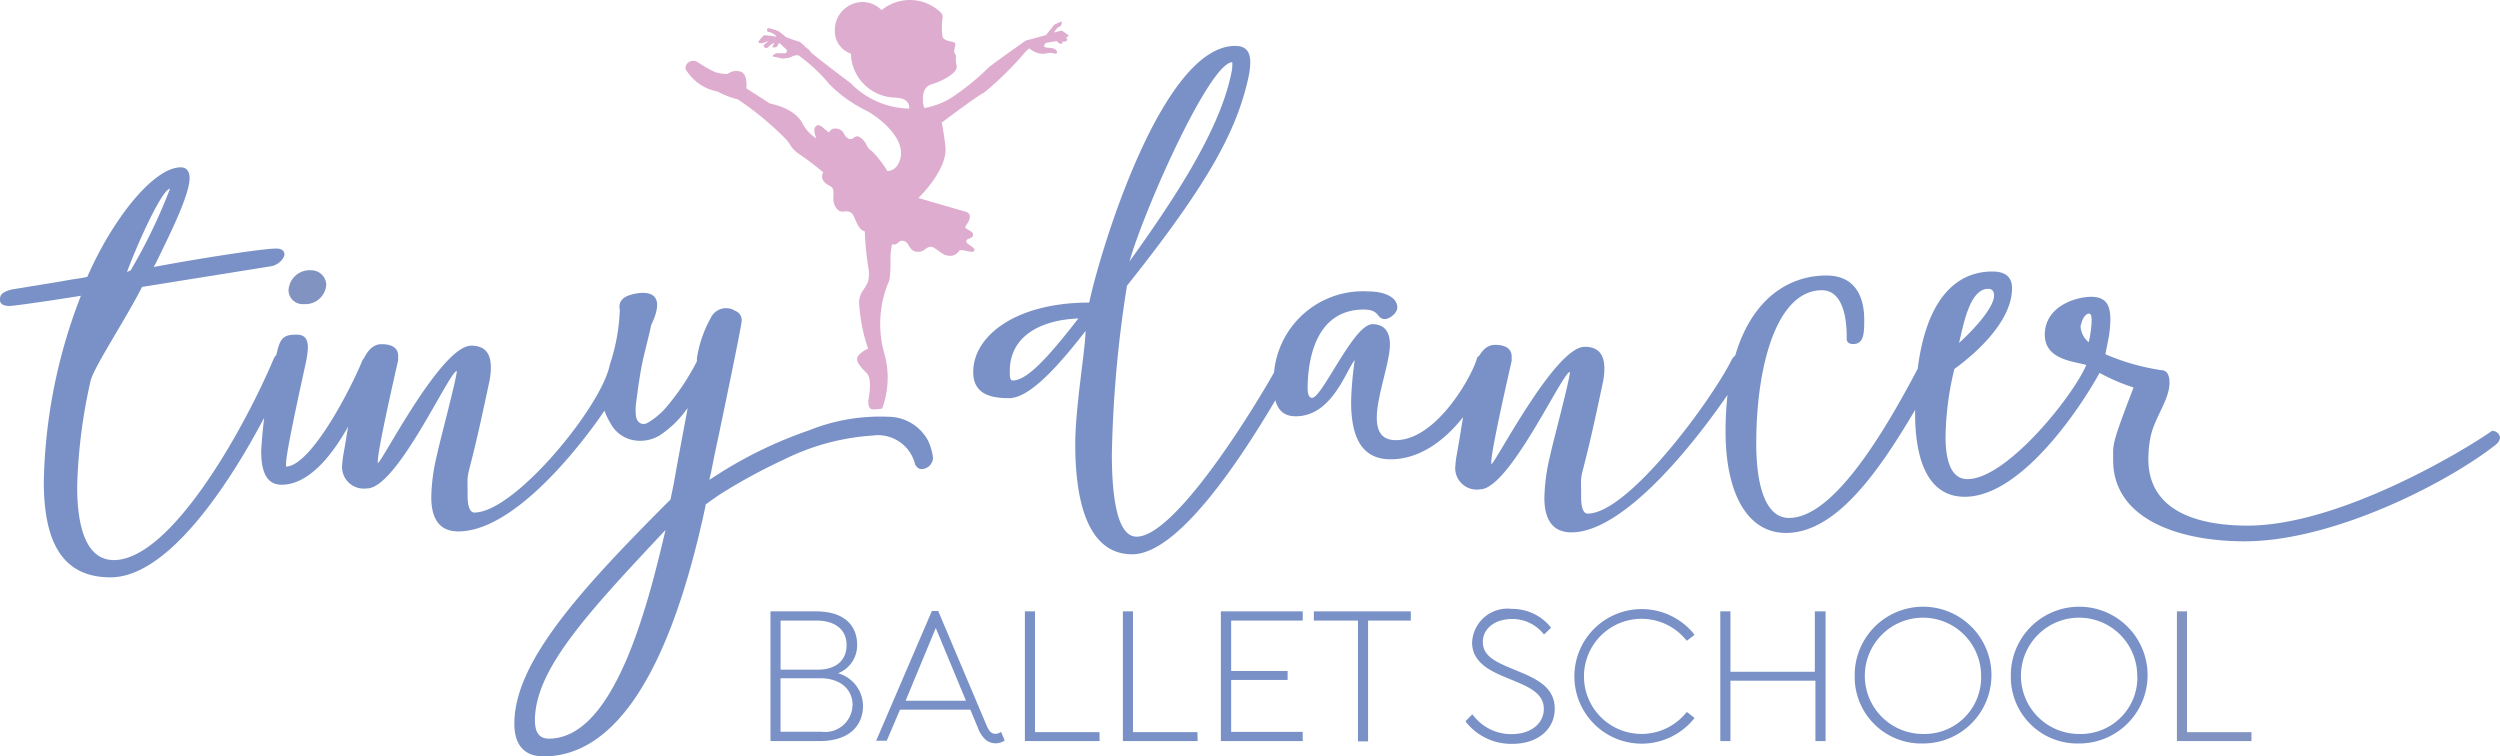
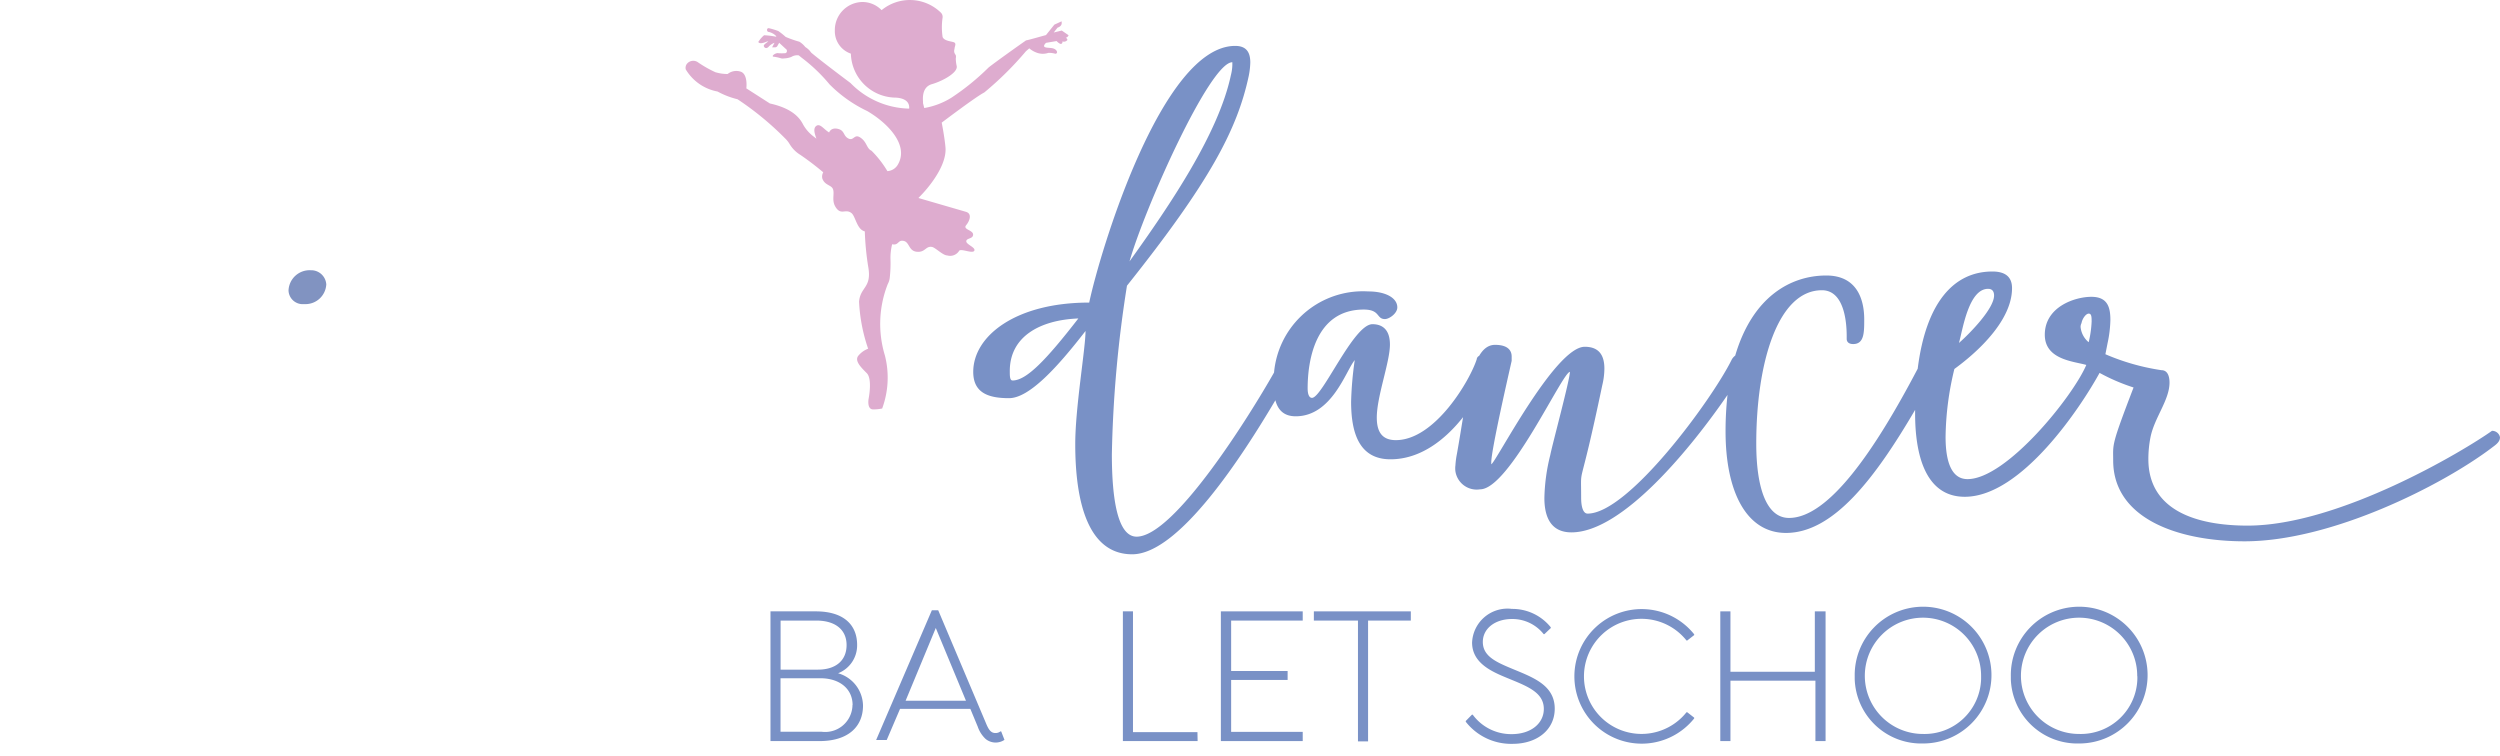
<svg xmlns="http://www.w3.org/2000/svg" viewBox="0 0 751.64 227.39">
  <defs>
    <style>.cls-1{fill:#7991c6;}.cls-2{fill:#8193c1;}.cls-3{fill:#deaccf;}</style>
  </defs>
  <g id="Layer_2" data-name="Layer 2">
    <g id="Layer_1-2" data-name="Layer 1">
      <path class="cls-1" d="M259.47,212.13c0,6.18-4.26,10.68-13.11,10.68H231.65v-39h13.62c8.58,0,12.43,4.23,12.43,10.08a9,9,0,0,1-5.72,8.53,10.29,10.29,0,0,1,7.49,9.71m-24.78-25.55v14.75H245.9c5.4,0,8.63-2.76,8.63-7.39s-3.41-7.36-9.08-7.36ZM256.34,212c0-4.9-3.9-8.08-9.67-8.08h-12V220H247a8.21,8.21,0,0,0,9.23-7.06,6.37,6.37,0,0,0,.07-1" />
-       <path class="cls-1" d="M302,222.44v.23a4.75,4.75,0,0,1-5.67-.27,9.1,9.1,0,0,1-2.36-3.68l-2.23-5.36H270.6l-4,9.35h-3.18l16.75-39h1.91l14.34,33.91c.82,2,1.5,3,2.86,3a2.33,2.33,0,0,0,1.5-.49h.23Zm-11.57-11.75-9.08-21.88-9.08,21.88Z" />
-       <polygon class="cls-1" points="330.61 222.81 308.14 222.81 308.14 183.81 311.18 183.81 311.18 220.13 330.56 220.13 330.61 222.81" />
+       <path class="cls-1" d="M302,222.44a4.75,4.75,0,0,1-5.67-.27,9.1,9.1,0,0,1-2.36-3.68l-2.23-5.36H270.6l-4,9.35h-3.18l16.75-39h1.91l14.34,33.91c.82,2,1.5,3,2.86,3a2.33,2.33,0,0,0,1.5-.49h.23Zm-11.57-11.75-9.08-21.88-9.08,21.88Z" />
      <polygon class="cls-1" points="360.07 222.81 337.6 222.81 337.6 183.81 340.64 183.81 340.64 220.13 360.02 220.13 360.07 222.81" />
      <polygon class="cls-1" points="370.15 186.58 370.15 201.74 387.13 201.74 387.13 204.43 370.15 204.43 370.15 220.04 391.67 220.04 391.67 222.81 367.06 222.81 367.06 183.81 391.67 183.81 391.67 186.58 370.15 186.58" />
      <polygon class="cls-1" points="411.32 186.58 411.32 222.9 408.28 222.9 408.28 186.58 395.02 186.58 395.02 183.81 424.17 183.81 424.17 186.58 411.32 186.58" />
      <path class="cls-1" d="M440.69,217v-.23l1.86-1.9h.23a14.33,14.33,0,0,0,11.71,5.85c5.81,0,9.67-3.22,9.67-7.58,0-5.35-5.77-7.08-12-9.71-4.54-1.91-9.57-4.54-9.57-10.26A10.66,10.66,0,0,1,453.81,183a5.85,5.85,0,0,1,.72.07,14.81,14.81,0,0,1,11.72,5.53v.23l-1.91,1.82h-.23a12,12,0,0,0-9.53-4.54c-5.08,0-8.76,2.86-8.76,6.89s3.49,5.82,8,7.72c6.41,2.73,13.62,4.91,13.62,12.35,0,6.31-5.26,10.57-12.66,10.57A17.31,17.31,0,0,1,440.69,217" />
      <path class="cls-1" d="M476.23,203.33a17.3,17.3,0,0,0,30.83,10.81h.22l2.09,1.63V216a20.23,20.23,0,1,1,0-25.29v.23l-2.09,1.63h-.22a17.3,17.3,0,0,0-30.83,10.81Z" />
      <polygon class="cls-1" points="548.87 183.81 548.87 222.81 545.82 222.81 545.82 204.65 520.27 204.65 520.27 222.81 517.22 222.81 517.22 183.81 520.27 183.81 520.27 201.97 545.64 201.97 545.64 183.81 548.87 183.81" />
      <path class="cls-1" d="M557.63,203.33a20.56,20.56,0,1,1,20.92,20.2h-.36a20,20,0,0,1-20.56-19.37c0-.28,0-.55,0-.83m38,0a17.48,17.48,0,1,0-17.61,17.34h.17a17,17,0,0,0,17.44-16.51v-.83" />
      <path class="cls-1" d="M604.57,203.33a20.56,20.56,0,1,1,20.92,20.2h-.36a20,20,0,0,1-20.56-19.37c0-.28,0-.55,0-.83m38,0A17.48,17.48,0,1,0,625,220.67h.18a17,17,0,0,0,17.43-16.51c0-.28,0-.55,0-.83" />
-       <polygon class="cls-2" points="676.92 222.81 654.5 222.81 654.5 183.81 657.54 183.81 657.54 220.13 676.92 220.13 676.92 222.81" />
      <polygon class="cls-2" points="181.67 123.8 181.67 123.8 181.72 123.8 181.67 123.8" />
      <path class="cls-2" d="M91.29,91.43l.21,0a6.27,6.27,0,0,0,6.6-5.92,4.54,4.54,0,0,0-4.54-4.26h-.12a6.35,6.35,0,0,0-6.69,6,1.28,1.28,0,0,0,0,.19,4.26,4.26,0,0,0,4.53,4" />
      <path class="cls-1" d="M749.24,129.52c-8.13,5.81-45.85,28.51-73.49,28.51-15.12,0-29.83-4.41-29.83-20a33.82,33.82,0,0,1,.64-6.58c1.18-5.9,5.72-11.17,5.72-16.43,0-2-.64-3.72-2.41-3.72A67.13,67.13,0,0,1,633,106.5l.64-3.26a36.23,36.23,0,0,0,.86-7c0-3.77-.77-7-5.72-7s-14,3-14,11.4c0,7.53,8.77,8,12.48,9.08l0,0c-4,9.45-24,34.33-35.72,34.33-4.82,0-6.59-5.26-6.59-12.71a89.8,89.8,0,0,1,2.64-20.38c-.23,0,17.34-11.62,17.34-24.33,0-3.5-2.18-5-5.9-5-11.48,0-19.94,9.12-22.46,29.22-12.94,24.69-26.83,44.87-38.69,44.87-6.77,0-9.85-9-9.85-22.39,0-23.92,6.36-46.07,19.74-46.07,7.45,0,7.45,11.84,7.45,14v.64c0,.68.41,1.54,1.95,1.54,3.32,0,3.32-3.49,3.32-7.44,0-5.72-2-13.17-11.4-13.17-10.73,0-22.18,6.4-27.39,24.09a3.69,3.69,0,0,0-1.16,1.43c-5.9,11.84-30.91,46.07-43.22,46.07-1.31,0-1.94-1.95-1.94-4.81,0-11.08-.87.68,6.35-33.77a22,22,0,0,0,.64-5c0-3.72-1.37-6.58-5.91-6.58-9,0-27,35.31-28.1,35.31V139c0-3.72,5-25.47,6.13-30.51v-1.31c0-1.55-.86-3.5-5-3.5-2,0-3.55,1.21-4.78,3.32a1.23,1.23,0,0,0-.72,1c-1.95,6.18-12.48,24.33-24.33,24.33-4.41,0-5.72-2.86-5.72-6.8,0-6.36,3.95-16.66,3.95-21.93s-3.09-6.13-5.27-6.13c-5.67,0-15.07,22.15-18.16,22.15-.86,0-1.31-1.09-1.31-2.86,0-8.12,2.18-23.69,16.88-23.69,5,0,3.73,2.86,6.36,2.86,1.32,0,3.72-1.73,3.72-3.5,0-2.86-3.49-4.81-8.76-4.81a26,26,0,0,0-3.18,0A26.82,26.82,0,0,0,383.05,112c-7.31,12.9-30,49.35-41.32,49.35-5.67,0-7.44-11.17-7.44-24.79a362.89,362.89,0,0,1,4.54-50.66C363.61,54.8,372,39,375.46,22.75a23.77,23.77,0,0,0,.45-3.95c0-2.86-1-5-4.54-5-22.19,0-40.81,62.47-43.89,77.17-22.16,0-34.87,10.08-34.87,20.84,0,6.36,4.63,7.9,10.76,7.9s14.67-9.44,23-20.2c0,5.26-3.09,23-3.09,34,0,18.2,4.18,33.14,17.12,33.14,14.1,0,33.21-29.67,43.05-46.31.84,3.18,2.81,4.82,6.11,4.82,10.94,0,15.11-13.8,17.75-16.89a104.57,104.57,0,0,0-1.09,12.48c0,9,2.18,17.34,11.84,17.34,9.09,0,16.55-6,21.82-12.67-.57,3.49-1.16,7.2-1.84,11a25.65,25.65,0,0,0-.46,3.49,6.86,6.86,0,0,0,0,1.81,6.48,6.48,0,0,0,7.42,5.4c8.8,0,24.78-35.31,27-35.31,0,2.32-5.26,21.7-5.9,25a57.06,57.06,0,0,0-1.77,12.94c0,5.77,2,10.31,8.13,10.31,15.49,0,36.26-25.79,46.93-41.33a98.52,98.52,0,0,0-.59,11c0,18.19,6.32,30.5,18.16,30.5,14.26,0,26.77-16.4,38.83-37,0,.38,0,.75,0,1.13,0,11.85,2.85,25,14.93,25,17.13,0,35-27.16,40.53-37.25a58.4,58.4,0,0,0,10.22,4.39c-6.81,17.74-6.13,16.88-6.13,21.92,0,17.52,19.52,24.33,39.49,24.33,26.1,0,59.24-16.75,74.18-28,1.09-.86,2.63-1.73,2.63-3.27a2.4,2.4,0,0,0-2.4-1.95M589,103c1.09-3.81,2.86-16.2,8.76-16.16,1.09,0,1.77.64,1.77,2,0,3.95-7.26,11.39-10.53,14.25ZM370.51,18.71v.86a13.41,13.41,0,0,1-.45,3.09c-3.72,17.48-18.21,38.86-30.46,55.93C344,63,363.7,18.71,370.51,18.71M304.46,114.4c-.86,0-.86-1.31-.86-2.86,0-10.3,9-15.34,20.61-15.79-9.67,12.48-15.57,18.61-19.75,18.65m323.48-11.53a6.82,6.82,0,0,1-2.4-4.54l0,0a2.42,2.42,0,0,1,.28-1.18c.22-1.32,1.31-2.86,2.17-2.86s.87,1.09.87,2.4a31.56,31.56,0,0,1-.87,6.13" />
-       <path class="cls-1" d="M267,125.3a57.07,57.07,0,0,0-23.74,4.08,128.42,128.42,0,0,0-26.1,12.4l-3.9,2.49.59-2.58c.63-3.14,1.18-5.91,1.41-6.95,1.08-5,7.17-34.09,7.71-38a3,3,0,0,0-1.9-3.27,5.09,5.09,0,0,0-7,1.45,4,4,0,0,0-.36.64,36.22,36.22,0,0,0-4.18,12.16v.91A70.94,70.94,0,0,1,199.83,123a22.3,22.3,0,0,1-4.91,4c-1.86,1.18-3.49,0-3.72-2a15.66,15.66,0,0,1,0-3.49c.5-3.86,1-7.72,1.73-11.49s2-8.22,2.86-12.3c6.31-13.12-6.18-9.08-6.18-9.08-2.18.59-3.81,2-3.26,4.54a57.77,57.77,0,0,1-3,16.43c-2.27,12.26-28.51,44.49-40.76,44.49-1.32,0-2-2-2-4.81,0-11-.86.63,6.36-33.78a21.34,21.34,0,0,0,.63-5c0-3.72-1.31-6.58-5.9-6.58-9.08,0-27,35.32-28.1,35.32v-.45c0-3.73,5-25.47,6.13-30.51v-1.32c0-1.54-.86-3.49-5-3.49-2.27,0-3.94,1.55-5.26,4.2a3.48,3.48,0,0,0-.46.61c-3.49,8.58-15.43,31.78-23,32v-.64c0-2.4,1.59-10.76,6.13-31.37a33.13,33.13,0,0,0,.45-3.72c0-3.09-1.32-3.95-3.5-3.95-4.12,0-4.9,1.27-6,6.15a3.35,3.35,0,0,0-.87,1.3c-9,21.29-30.91,60.33-48,60.33-7,0-11-7.22-11-22.16a161.54,161.54,0,0,1,3.95-31.36C27.78,111,37.22,97,42.72,86.26L81.8,80c2.41-.64,3.72-2.59,3.72-3.5s-.63-1.77-2.4-1.77c-4.81,0-26.33,3.54-36.86,5.54a2.89,2.89,0,0,1,.45-.86C50.43,71.73,57,58.84,57,53.57c0-2-.87-3.26-2.64-3.26-8.12,0-20.42,15.34-28.1,32.91-1.54.45-4.35.68-7.44,1.31L3.72,87C0,87.85,0,89.12,0,90.25S1.09,92,2.86,92c3.31-.22,18.84-2.63,21.47-3.08a161.83,161.83,0,0,0-11.16,55.92c0,19.29,6.35,28.74,20.06,28.74,17.48,0,35.9-28.46,46.21-48-.42,3.34-.73,6.71-.91,10.08,0,6.81,2,10.08,6.13,10.08,8,0,15-8.5,20-17.48-.41,2.54-.84,5.18-1.31,7.85a25.59,25.59,0,0,0-.46,3.5,6.49,6.49,0,0,0,5.64,7.24,6.86,6.86,0,0,0,1.81,0c9.08,0,24.78-35.32,27-35.32,0,2.18-5.26,21.7-5.9,25a57.06,57.06,0,0,0-1.77,12.94c0,5.9,2,10.3,8.13,10.3,19.61,0,43-34.86,43.94-36.31a19.31,19.31,0,0,0,1.82,3.81,9.84,9.84,0,0,0,6.31,4.95,11.31,11.31,0,0,0,8.39-1.27,30.41,30.41,0,0,0,8-7.63l.5-.63c-1.59,8.44-3.32,17.65-4.18,22.69l-1,4.81c-27.24,27.24-46.94,48.94-46.94,67.37,0,7.44,4,9.85,8.76,9.85,28.28,0,41.9-43.44,48.71-75.26v-.46c1.68-1.18,3.18-2.32,4.9-3.4a168.69,168.69,0,0,1,18.7-10.13,70,70,0,0,1,26.65-7.21,11.48,11.48,0,0,1,12.76,8.62,2.59,2.59,0,0,0,1.54,1.45,3.54,3.54,0,0,0,3.85-3.2,1.27,1.27,0,0,1,0-.2,16.62,16.62,0,0,0-1.5-5.17A13.61,13.61,0,0,0,267,125.3M51.11,56.75A162.27,162.27,0,0,1,39.27,81.31l-1.09.45c3.86-10.3,10.76-25,12.93-25M165,222.08c-2.4,0-4.17-1.32-4.17-5.49,0-15.35,16-32.46,39.26-57.25-5.67,24.34-15.7,62.74-35.09,62.74" />
      <path class="cls-3" d="M206.41,19.35a2.45,2.45,0,0,1,3.27-.73,34.74,34.74,0,0,0,5.4,3.09,12.71,12.71,0,0,0,3.68.54,4.19,4.19,0,0,1,4-.68c2.17.82,1.63,5,1.63,5l7.08,4.54c7,1.54,9.08,4.54,10,6.35a11.5,11.5,0,0,0,2.81,3.32l1.18.91c-.45-1.32-1.13-3.09,0-3.86s2.18,1,3.82,2c0,0,.5-1.59,2.63-1.09s1.54,2.09,3.18,2.91,1.72-1.59,3.67-.23,1.73,3.18,3.27,3.9a31.07,31.07,0,0,1,4.77,6.13,3.9,3.9,0,0,0,3-1.72c3.81-6-3-12.81-9.08-16.35a40.17,40.17,0,0,1-11.3-8,49.79,49.79,0,0,0-8.36-8l-.9-.73a3.31,3.31,0,0,0-2.23.46,6.48,6.48,0,0,1-2.18.45,2.48,2.48,0,0,1-.86,0,12.36,12.36,0,0,0-2.54-.54v-.32a2.34,2.34,0,0,1,1.36-.73A15,15,0,0,0,236,16a.58.58,0,0,0,.45-.22.77.77,0,0,0-.18-1.08l-.09-.06-1.91-1.77-.45.77a.86.86,0,0,1-.73.59h-.95l.72-1.36a4.24,4.24,0,0,0-1.81,1.23c-.82.81-1.45,0-1.41-.37s.82-.86,1.36-1.27h-.36c-2.59,1.18-2.82,0-2.54,0a7.63,7.63,0,0,1,1.63-1.86,22.1,22.1,0,0,1,3.63.45v-.22l-.54-.46a4.68,4.68,0,0,0-1.68-.77c-.68,0-.73-1.18,0-1.13a21.88,21.88,0,0,1,2.86.86,21,21,0,0,1,2.22,1.77,34.3,34.3,0,0,0,4.13,1.45,6.72,6.72,0,0,1,1.77,1.59,6.26,6.26,0,0,1,1.23,1l.59.73c3.31,2.77,11.76,9.08,11.76,9.08a25.33,25.33,0,0,0,17.66,7.71v-.32c0-3-3.91-3-4.54-3a13.61,13.61,0,0,1-13-13.21A7.12,7.12,0,0,1,251,9.18,8.43,8.43,0,0,1,259.25.6a8.06,8.06,0,0,1,5.81,2.45,13.36,13.36,0,0,1,17.84.77,1.79,1.79,0,0,1,.5,1.45,19.84,19.84,0,0,0,0,5.86c.54,1.32,3,1.27,3.58,1.68s0,1.22,0,1.91A1.85,1.85,0,0,0,287,16l.37.63a1.83,1.83,0,0,1,0,.87,10.48,10.48,0,0,0,.27,2.36c.41,2-4.31,4.54-7.45,5.44s-2.72,4.54-2.67,5.41a1.09,1.09,0,0,0,0,.36l.36,1.41a22.74,22.74,0,0,0,8.22-3.14,73.08,73.08,0,0,0,11.16-9.08c2.32-1.81,8.76-6.4,10.72-7.76l.5-.36c.4,0,5.58-1.5,6-1.59L317,7.41l2.18-1c0,.32.36,1.36-1.23,1.91l-1.13,1.45,2.4-.59,2.05,1.41a1.17,1.17,0,0,1-.87.77c.23,0,.59.5.5.68a1.31,1.31,0,0,1-1.49.41.6.6,0,0,1-.37.75l-.09,0c-.41,0-1.13-.68-1.27-.86l-3.18.54s-1.13,1-.27,1.32,2.41,0,3.22.81a1.32,1.32,0,0,1,.32.46.5.5,0,0,1-.26.66.53.53,0,0,1-.33,0,6.41,6.41,0,0,0-2-.23,5.21,5.21,0,0,1-3.31,0,7.29,7.29,0,0,1-2.41-1.36l-1,.86a97.86,97.86,0,0,1-12.53,12.4c-2.45,1.22-12.8,9.07-12.8,9.07s.86,4.32,1.13,7.4c.59,6.45-7.26,14.35-7.26,14.35l-.87.91,14.35,4.17c1.82.59,1.09,2.68,0,4s2.09,1.45,2.09,2.82-2,1-2.05,2,2.91,1.87,2.41,2.86-3.9-.72-4.54,0a3.17,3.17,0,0,1-3.63,1.41c-1.27,0-3.59-2.4-4.54-2.54-1.91-.36-2,1.68-4.54,1.45s-2.18-2.9-4-3.27-1.41,1.46-3.45,1a16.91,16.91,0,0,0-.5,4.54,39,39,0,0,1-.23,5.62,5.06,5.06,0,0,1-.59,1.82,32.68,32.68,0,0,0-.86,21.47,26.86,26.86,0,0,1-.82,15.94,12.43,12.43,0,0,1-2.72.27c-1.91,0-1.37-3.13-1.37-3.13s1.23-6-.54-7.77-3.68-3.67-2.59-5.17a7.09,7.09,0,0,1,3-2.18,50.75,50.75,0,0,1-2.73-14.16c.41-4.54,3.95-4.09,2.73-10.63a83.59,83.59,0,0,1-1-10.48,2.63,2.63,0,0,1-1-.5c-1.5-1.18-2-4.22-3-5-1.73-1.37-3,.59-4.54-1.46s-.59-3.9-.95-5.49-2.45-1.23-3.27-3.4a2.51,2.51,0,0,1,.27-1.91,84.17,84.17,0,0,0-6.85-5.22,9.57,9.57,0,0,1-3.23-3.22,8.44,8.44,0,0,0-1.5-1.87,89.74,89.74,0,0,0-14.2-11.66,24.46,24.46,0,0,1-6-2.32,14.12,14.12,0,0,1-9.57-6.67,2,2,0,0,1,.27-1.54" />
    </g>
  </g>
</svg>